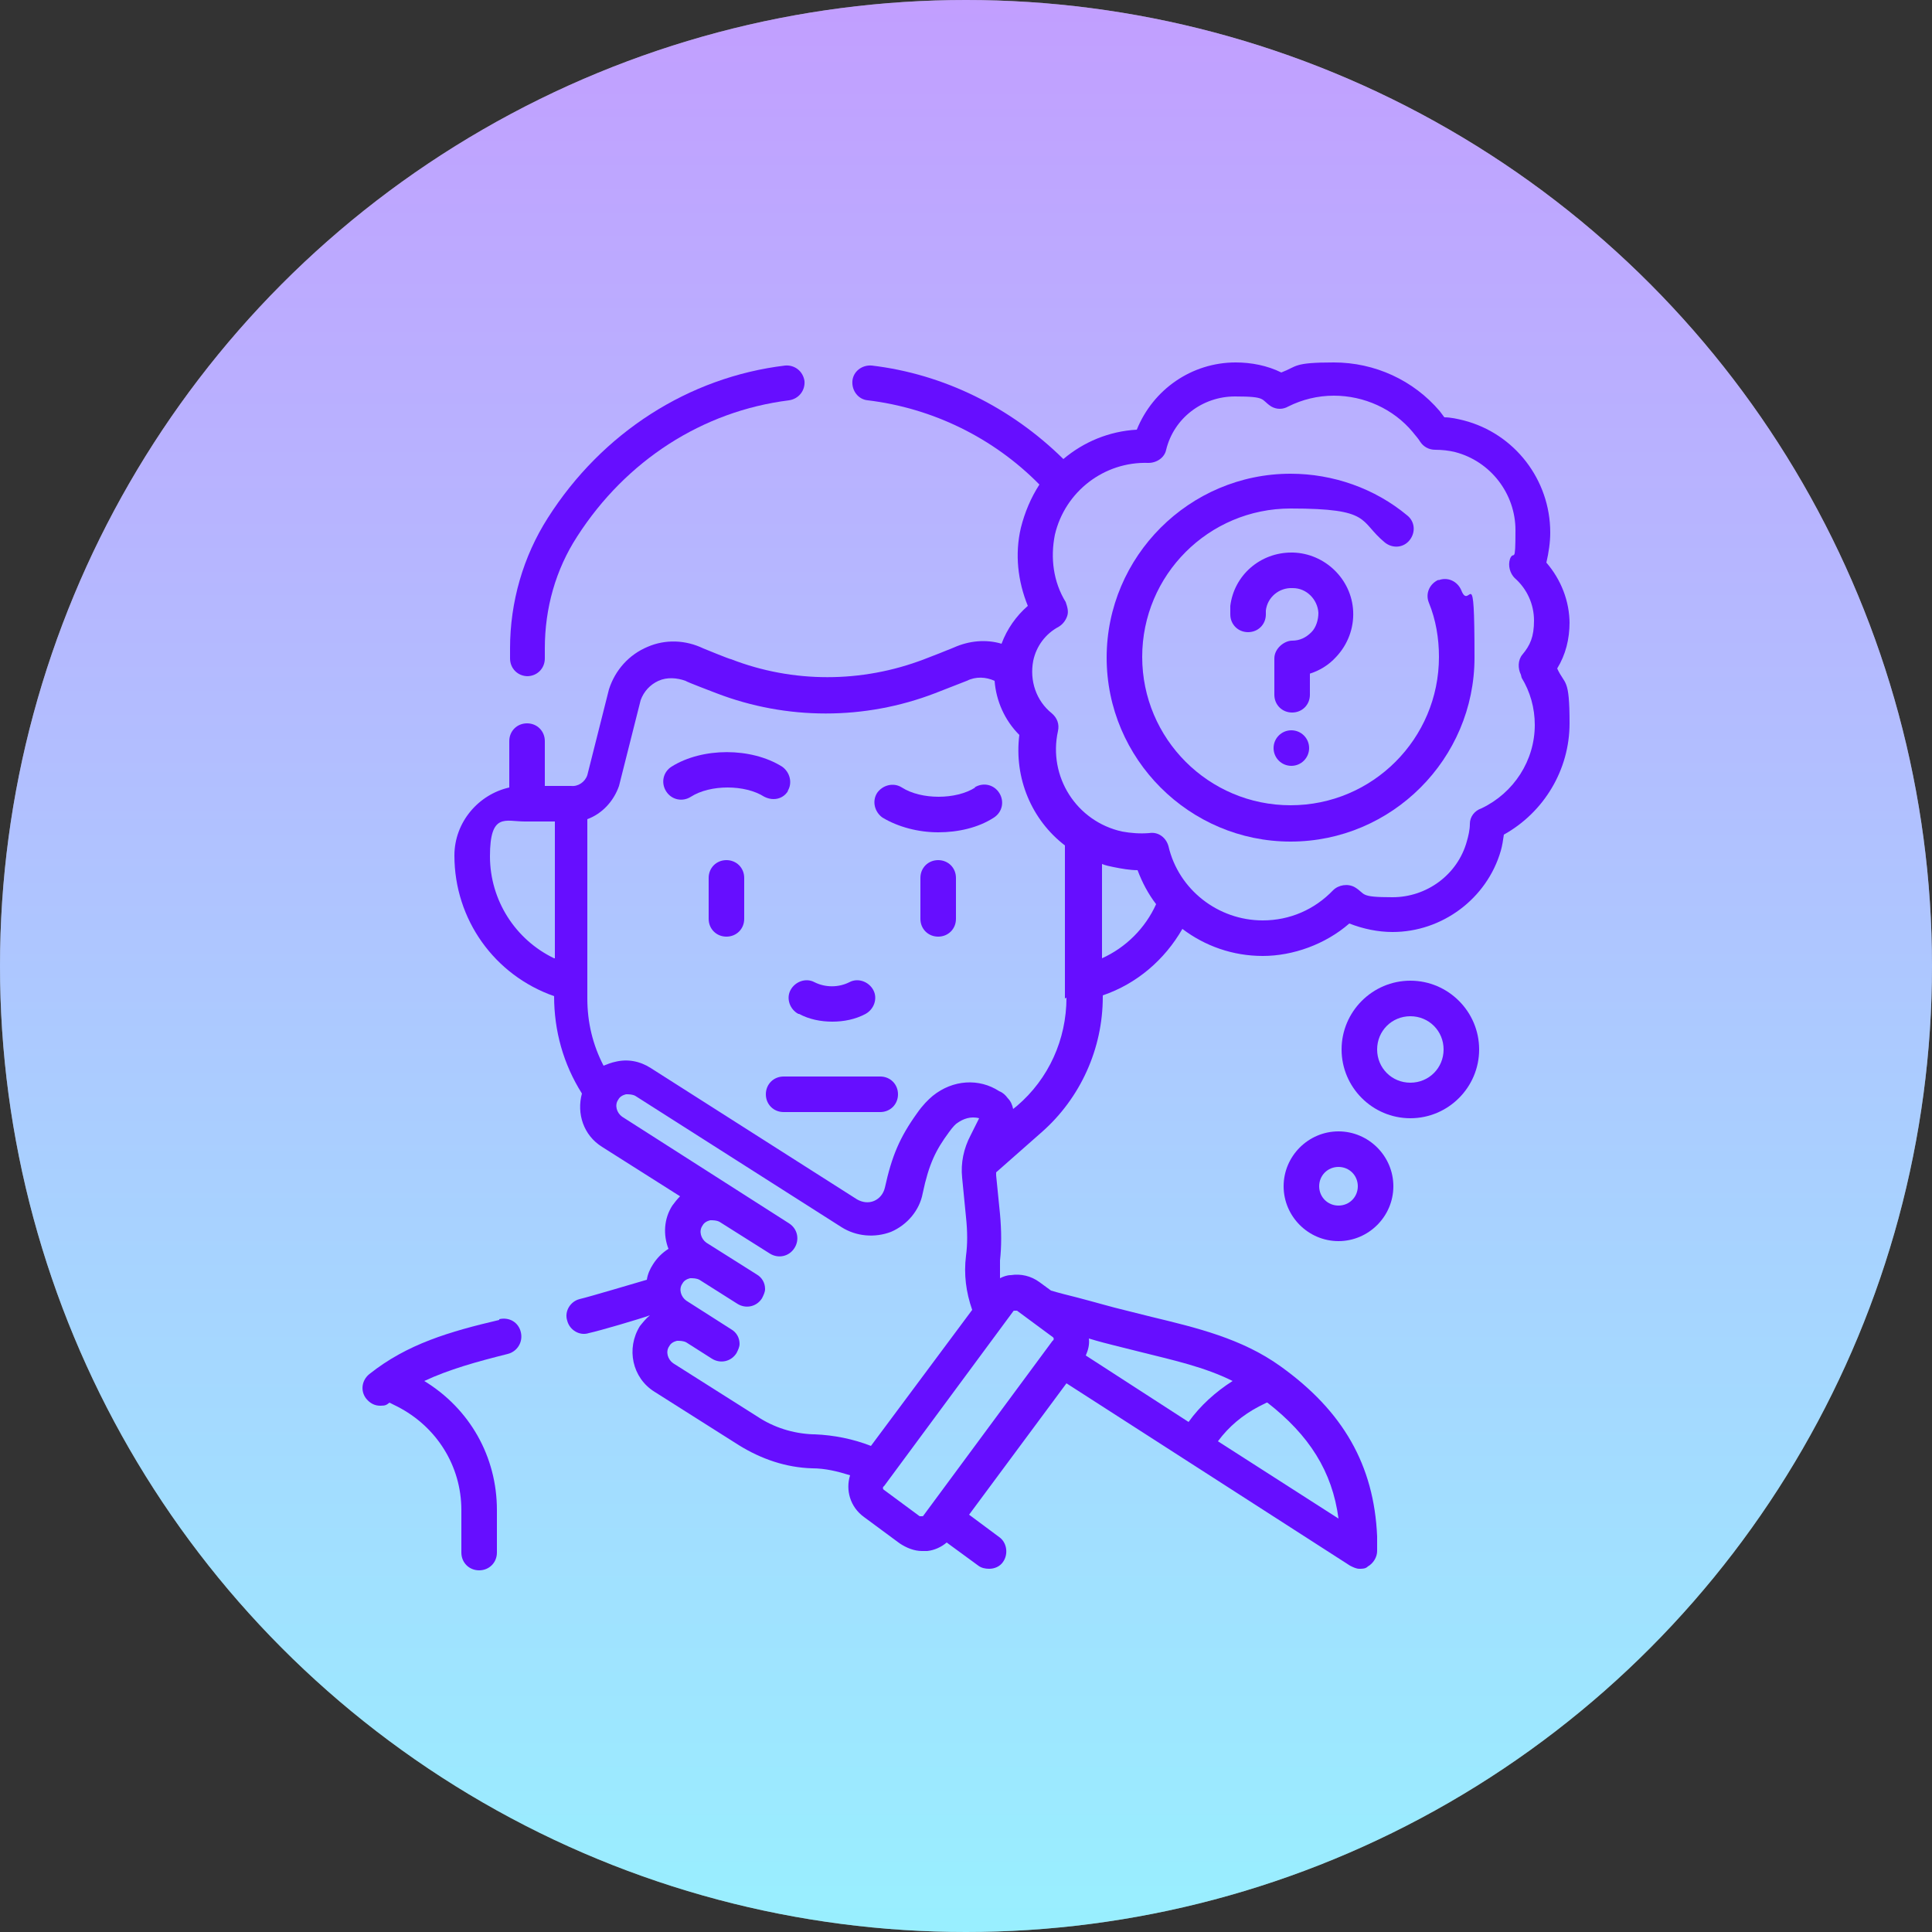
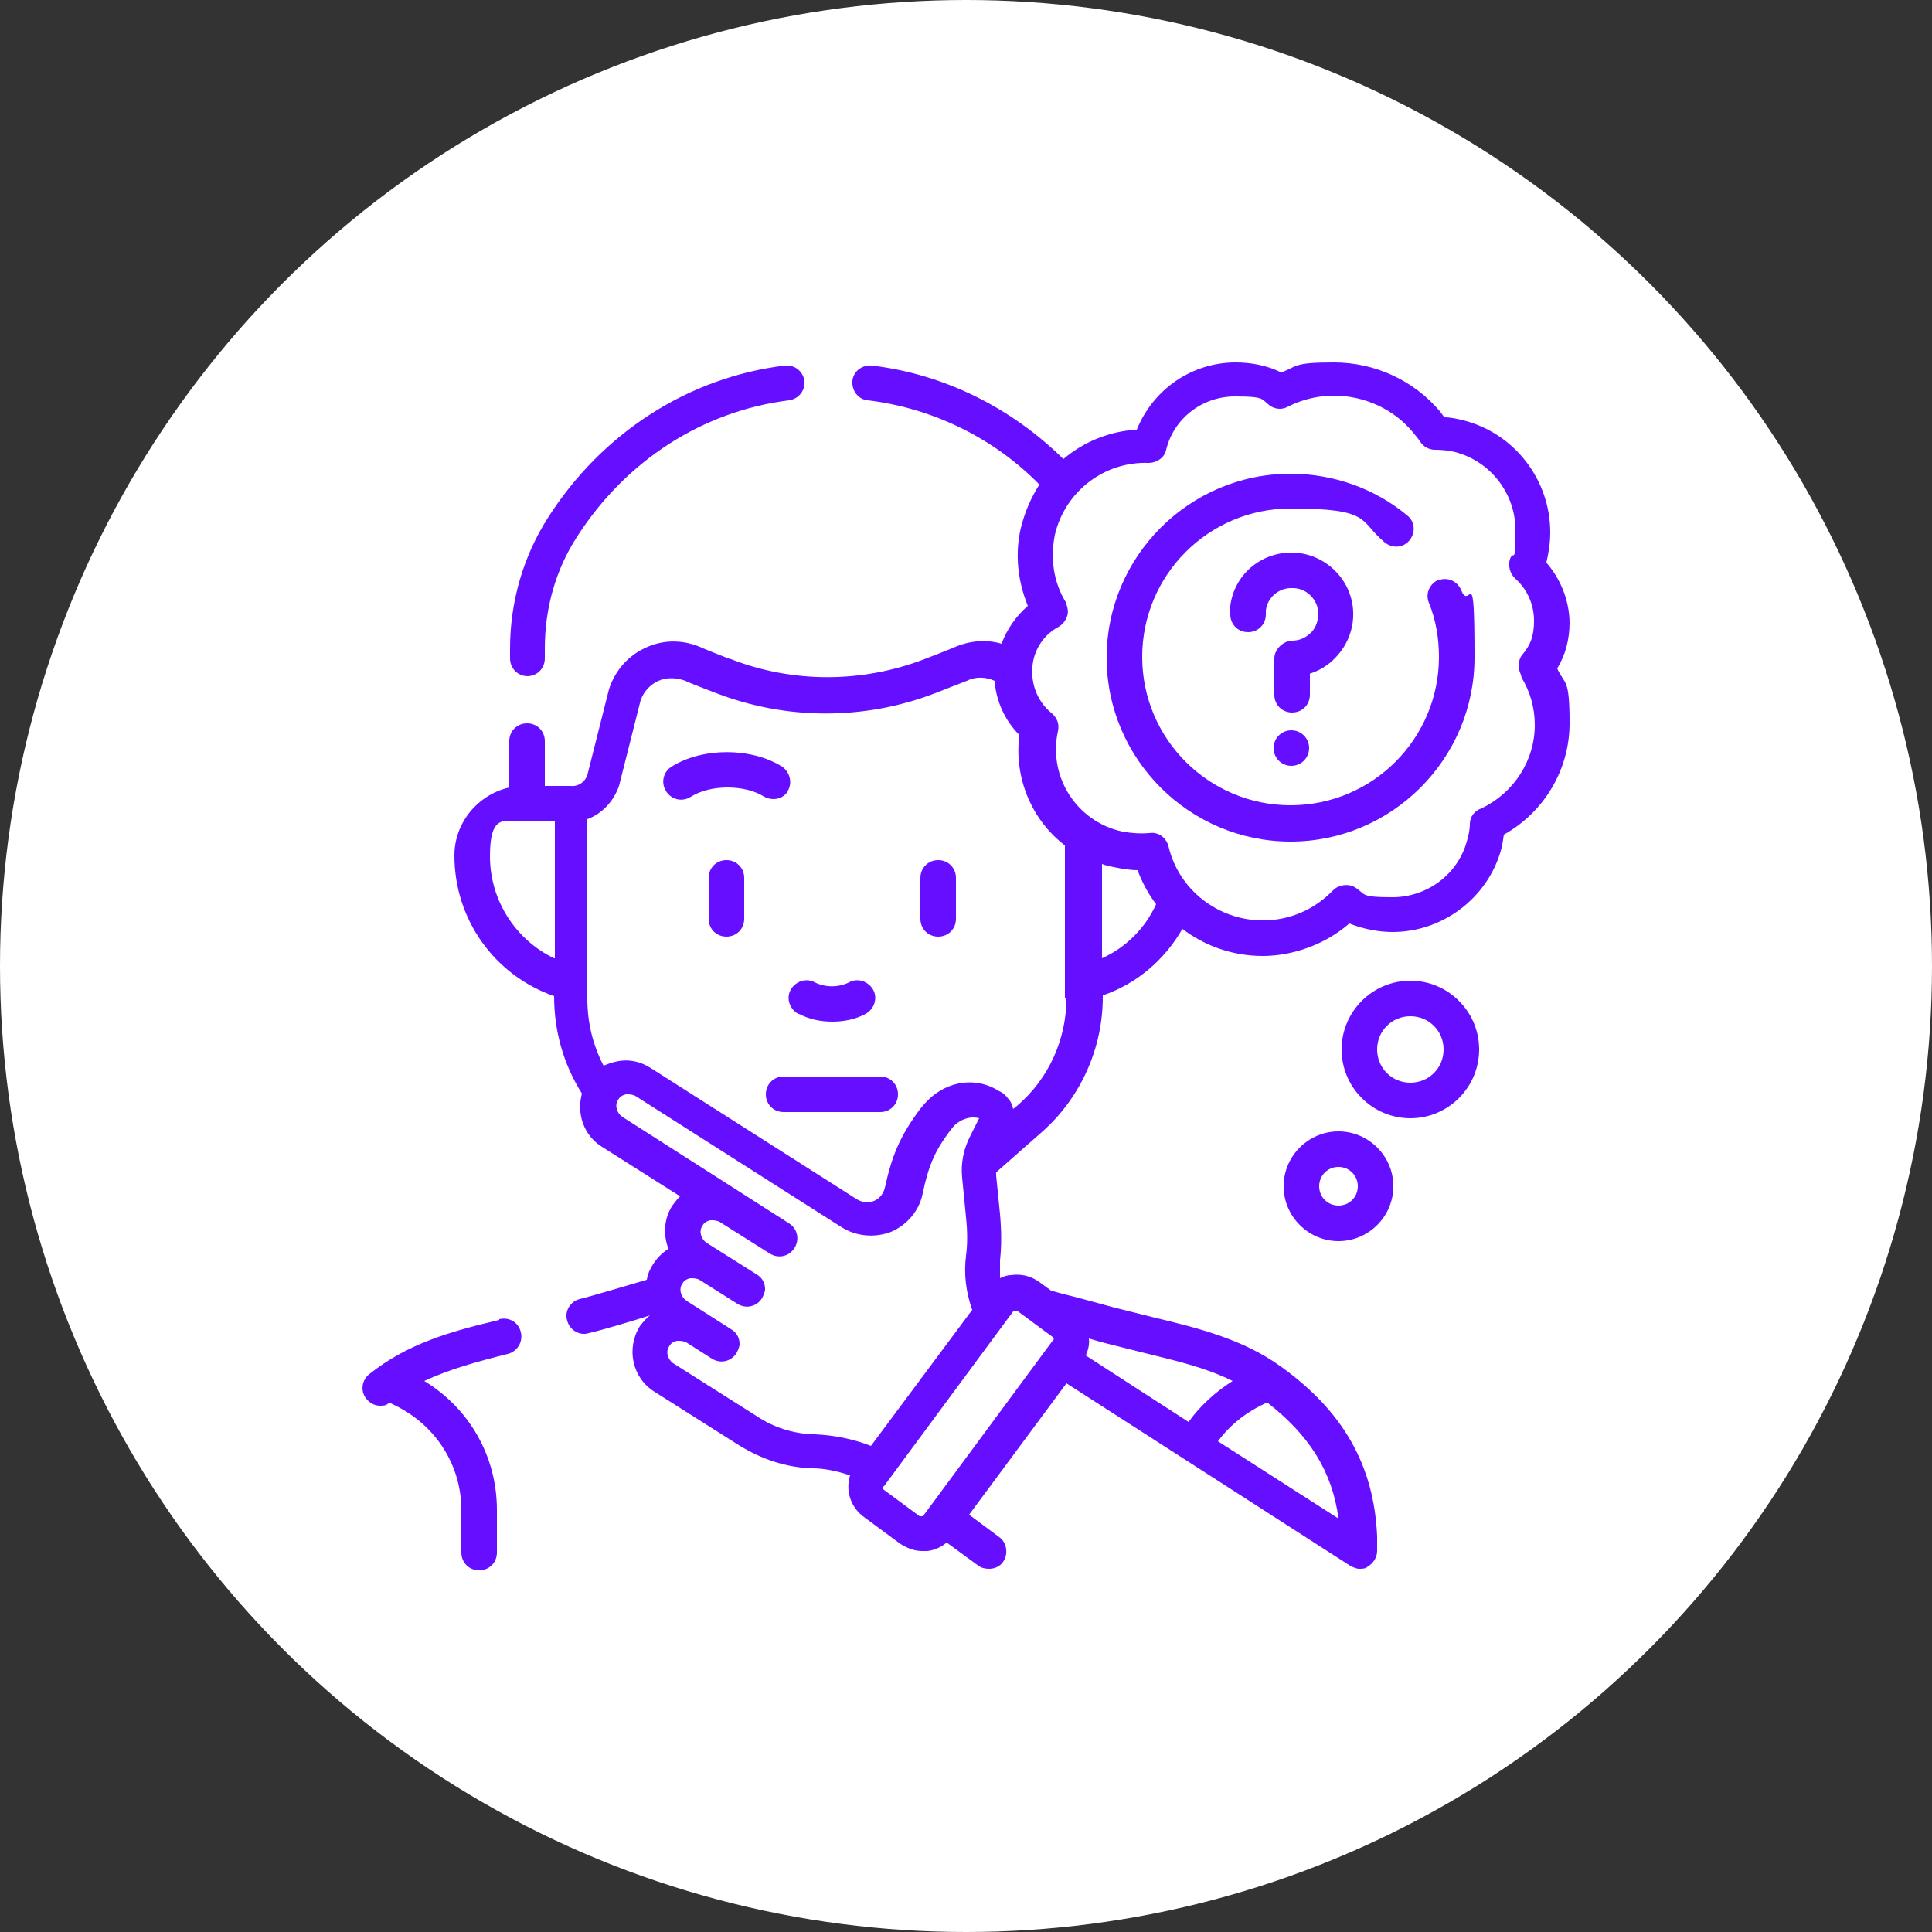
<svg xmlns="http://www.w3.org/2000/svg" version="1.1" viewBox="0 0 250 250">
  <rect x="0" y="0" width="250" height="250" fill="#333333" stroke="none" />
  <defs>
    <style>
      .cls-1 {
        fill: #fff;
      }

      .cls-2 {
        fill: #660eff;
      }

      .cls-3 {
        fill: url(#Degradado_sin_nombre_8);
        opacity: .4;
      }
    </style>
    <linearGradient id="Degradado_sin_nombre_8" data-name="Degradado sin nombre 8" x1="125" y1="250" x2="125" y2="0" gradientUnits="userSpaceOnUse">
      <stop offset="0" stop-color="#00d8ff" />
      <stop offset="1" stop-color="#660eff" />
    </linearGradient>
  </defs>
  <g>
    <g id="Capa_1">
      <g>
        <circle class="cls-1" cx="125" cy="125" r="125" />
-         <circle class="cls-3" cx="125" cy="125" r="125" />
        <g>
          <path class="cls-2" d="M68.2,87.5c1.3,0,2.3-1,2.3-2.3v-1.3c0-5.2,1.4-10.2,4.2-14.5,6.3-9.8,16.2-16.2,27.4-17.6,1.3-.2,2.1-1.3,2-2.5-.2-1.3-1.3-2.1-2.5-2-12.5,1.5-23.7,8.7-30.7,19.7-3.2,5-4.9,10.9-4.9,16.9v1.3c0,1.3,1,2.3,2.3,2.3h0Z" />
          <path class="cls-2" d="M64.6,170.8c-6.4,1.5-11.9,3.1-16.8,7-1,.8-1.2,2.2-.4,3.2.5.6,1.1.9,1.8.9s.8-.1,1.2-.4l1,.5c5.1,2.6,8.3,7.7,8.3,13.4v5.5c0,1.3,1,2.3,2.3,2.3s2.3-1,2.3-2.3v-5.5c0-6.9-3.5-13.1-9.4-16.7,3.2-1.5,6.8-2.5,10.8-3.5,1.2-.3,2-1.5,1.7-2.8s-1.5-2-2.8-1.7Z" />
-           <path class="cls-2" d="M182.5,126.9c-4.9,0-8.9,4-8.9,8.9s4,8.9,8.9,8.9,8.9-4,8.9-8.9-4-8.9-8.9-8.9ZM182.5,140.1c-2.4,0-4.3-1.9-4.3-4.3s1.9-4.3,4.3-4.3,4.3,1.9,4.3,4.3-1.9,4.3-4.3,4.3Z" />
+           <path class="cls-2" d="M182.5,126.9c-4.9,0-8.9,4-8.9,8.9s4,8.9,8.9,8.9,8.9-4,8.9-8.9-4-8.9-8.9-8.9ZM182.5,140.1c-2.4,0-4.3-1.9-4.3-4.3s1.9-4.3,4.3-4.3,4.3,1.9,4.3,4.3-1.9,4.3-4.3,4.3" />
          <path class="cls-2" d="M173.2,146.4c-3.9,0-7.1,3.2-7.1,7.1s3.2,7.1,7.1,7.1,7.1-3.2,7.1-7.1-3.2-7.1-7.1-7.1ZM173.2,156c-1.4,0-2.5-1.1-2.5-2.5s1.1-2.5,2.5-2.5,2.5,1.1,2.5,2.5-1.1,2.5-2.5,2.5Z" />
          <path class="cls-2" d="M203.1,80.7c0-2.9-1.1-5.7-3-7.9.3-1.3.5-2.6.5-3.9,0-6.8-4.6-12.8-11.2-14.5-.8-.2-1.7-.4-2.5-.4-.2-.3-.4-.5-.6-.8-3.4-4-8.4-6.3-13.7-6.3s-4.7.5-6.8,1.3c-1.8-.9-3.9-1.3-5.9-1.3-5.7,0-10.7,3.5-12.8,8.7-3.6.2-6.9,1.6-9.5,3.8-6.8-6.7-15.5-11-24.8-12.1-1.3-.1-2.4.8-2.5,2-.1,1.3.8,2.4,2,2.5,8.3,1,16.2,4.8,22.2,10.9-1.1,1.7-1.9,3.6-2.4,5.6-.8,3.4-.4,6.9.9,10.1-1.5,1.3-2.7,3-3.4,4.9-2-.6-4.2-.4-6.2.5-.2.1-3.5,1.4-3.8,1.5-8.1,3.1-17,3.1-25,0-.2,0-3.6-1.4-3.6-1.4-2.3-1.1-4.9-1.2-7.2-.2-2.4,1-4.2,3-5,5.5l-2.8,11.1c-.3.9-1.2,1.5-2.1,1.4h-3.4v-5.8c0-1.3-1-2.3-2.3-2.3s-2.3,1-2.3,2.3v6c-4,.9-7.1,4.5-7.1,8.8,0,8.3,5.2,15.5,12.9,18.2,0,4.5,1.2,8.8,3.6,12.6-.7,2.6.2,5.4,2.6,6.9l10.1,6.4c-.4.4-.7.8-1,1.2-1.1,1.7-1.2,3.8-.5,5.6-.8.5-1.5,1.2-2,2-.4.6-.7,1.3-.8,2-1.4.4-7.4,2.2-8.7,2.5-1.2.3-2,1.6-1.6,2.8.3,1.2,1.6,2,2.8,1.6,1.4-.3,6.5-1.8,7.9-2.3-.5.4-.9.9-1.3,1.4-1.8,2.9-1,6.7,1.9,8.5l10.9,6.9c2.9,1.8,6.1,2.9,9.5,3,1.7,0,3.3.4,4.9.9-.6,1.9,0,4.1,1.8,5.4l4.6,3.4c.9.6,1.9,1,2.9,1s.5,0,.7,0c.9-.1,1.8-.5,2.5-1.1l4.1,3c.4.3.9.4,1.4.4.7,0,1.4-.3,1.8-.9.7-1,.5-2.5-.5-3.2l-3.9-2.9,12.6-17,36.7,23.6c.4.2.8.4,1.2.4s.8,0,1.1-.3c.7-.4,1.2-1.2,1.2-2v-1.8s0,0,0-.1c-.4-9.2-4.4-16.2-12.5-22-5-3.6-10.9-5-16.7-6.4-1.2-.3-2.4-.6-3.6-.9-1.3-.3-3.7-1-6-1.6-1.2-.3-2.4-.6-3.4-.9l-1.5-1.1c-1.1-.8-2.4-1.1-3.7-.9-.5,0-1,.2-1.4.4,0-.8,0-1.5,0-2.3.2-1.8.2-3.8,0-6l-.5-5c0-.1,0-.2,0-.4l5.9-5.2c5-4.4,7.9-10.8,7.9-17.5v-.2c4.4-1.5,8-4.6,10.3-8.6,2.9,2.2,6.5,3.5,10.4,3.5s8.1-1.5,11.2-4.2c1.8.7,3.7,1.1,5.6,1.1,6.4,0,12.2-4.3,14-10.5.2-.7.3-1.4.4-2.1,5.2-2.9,8.5-8.4,8.5-14.4s-.6-4.9-1.6-7.1c1.1-1.8,1.6-3.8,1.6-6h0ZM71.7,124c-5-2.4-8.3-7.5-8.3-13.2s2-4.5,4.5-4.5h3.9v17.7ZM164,181.5c5.4,4.2,8.4,8.9,9.2,15l-15.6-10c1.4-1.9,3.2-3.4,5.3-4.5l1-.5ZM140.9,173.2c1.3.4,2.5.7,3.3.9,1.2.3,2.4.6,3.6.9,4,1,8.1,1.9,11.7,3.7-2.2,1.4-4.2,3.2-5.7,5.3l-13.3-8.6c.3-.7.5-1.4.4-2.2h0ZM105.2,185.6c-2.6-.1-5.1-.9-7.2-2.3l-10.9-6.9c-.7-.5-1-1.5-.5-2.2.2-.4.6-.6,1-.7.4,0,.8,0,1.2.2l3.3,2.1c1.1.7,2.5.4,3.2-.7.2-.4.4-.8.4-1.2,0-.8-.4-1.5-1.1-1.9-1.4-.9-4.4-2.8-5.8-3.7-.7-.5-1-1.5-.5-2.2.2-.4.6-.6,1-.7.4,0,.8,0,1.2.2l4.9,3.1c1.1.7,2.5.4,3.2-.7.2-.4.4-.8.4-1.2,0-.8-.4-1.5-1.1-1.9l-6.5-4.1c-.7-.5-1-1.5-.5-2.2.2-.4.6-.6,1-.7.4,0,.8,0,1.2.2l6.5,4.1c1.1.7,2.5.4,3.2-.7.7-1.1.4-2.5-.7-3.2,0,0-21.6-13.8-21.6-13.8-.7-.5-1-1.5-.5-2.2.2-.4.6-.6,1-.7.4,0,.8,0,1.2.2l26.7,17c1.9,1.2,4.3,1.4,6.4.6,2.1-.9,3.7-2.8,4.1-5,.8-3.8,1.7-5.6,3.4-7.9.5-.7.9-1.1,1.1-1.2.7-.5,1.7-.9,2.8-.6l-1.1,2.2c-.9,1.7-1.3,3.6-1.1,5.5l.5,5.1s0,0,0,0c.2,1.9.2,3.5,0,5-.3,2.4,0,4.7.8,7l-13.1,17.6c-2.3-.9-4.8-1.4-7.3-1.5h0ZM131.1,169.7c0-.1.2-.1.2-.1,0,0,.2,0,.3,0l4.6,3.4c.2.1.2.4,0,.5l-16.7,22.6c0,.1-.2.1-.2.1,0,0-.2,0-.3,0l-4.6-3.4c-.2-.1-.2-.4,0-.5l16.7-22.6ZM138,129.1c0,5.4-2.3,10.5-6.4,14l-.5.4c-.1-.5-.3-1-.7-1.4-.3-.4-.6-.7-1.1-.9-2.6-1.7-6-1.5-8.6.6-.6.5-1.3,1.2-2,2.2-2.3,3.2-3.3,5.6-4.2,9.7-.2.8-.7,1.4-1.4,1.7-.7.3-1.5.2-2.2-.2l-26.7-17c-1.4-.9-3-1.2-4.6-.8-.5.1-1,.3-1.5.5-1.4-2.7-2.1-5.6-2.1-8.7v-23.2c1.9-.7,3.4-2.3,4.1-4.3l2.8-11.1c.4-1.1,1.2-2,2.3-2.5,1.1-.5,2.4-.4,3.5,0,.3.2,3.5,1.4,4,1.6,9.1,3.5,19.2,3.5,28.3,0,.5-.2,3.6-1.4,4.1-1.6,1.2-.6,2.5-.5,3.6,0,.2,2.6,1.3,5.1,3.2,7-.7,5.6,1.6,11,5.9,14.3v19.8h0ZM142.6,124v-12.2c.5.2,1,.3,1.5.4,1,.2,2.1.4,3.1.4.6,1.6,1.4,3.1,2.4,4.4-1.4,3.1-3.9,5.6-7,7ZM196.9,87.7c1.1,1.8,1.7,3.9,1.7,6.1,0,4.6-2.7,8.8-6.9,10.8-.9.3-1.5,1.1-1.5,2,0,.8-.2,1.6-.4,2.3-1.2,4.3-5.2,7.2-9.6,7.2s-3.4-.4-4.9-1.3c-.9-.5-2.1-.3-2.8.4-2.4,2.5-5.6,3.9-9.1,3.9-5.8,0-10.9-4-12.2-9.6-.3-1.1-1.3-1.9-2.5-1.7-1.2.1-2.4,0-3.5-.2-5.9-1.3-9.6-7.1-8.3-13,.2-.9-.1-1.7-.8-2.3-2-1.6-2.9-4.2-2.4-6.8.4-1.9,1.6-3.5,3.3-4.4.5-.3.9-.8,1.1-1.4.2-.6,0-1.2-.2-1.8-1.6-2.6-2-5.7-1.4-8.7,1.3-5.6,6.4-9.5,12.1-9.3,1.1,0,2.1-.7,2.3-1.7,1-4.1,4.7-6.9,8.9-6.9s3.3.4,4.7,1.3c.7.4,1.5.4,2.2,0,1.8-.9,3.8-1.4,5.9-1.4,3.9,0,7.7,1.7,10.2,4.7.3.4.7.8,1,1.3.4.6,1.1,1,1.9,1,.9,0,1.8.1,2.6.3,4.6,1.2,7.8,5.4,7.8,10.1s-.2,2.5-.7,3.7c-.3.9,0,1.9.6,2.5,1.6,1.4,2.5,3.4,2.5,5.5s-.5,3.2-1.5,4.4c-.6.7-.6,1.8-.2,2.6h0Z" />
          <path class="cls-2" d="M186.2,75c-1.2.5-1.8,1.8-1.3,3,.9,2.2,1.3,4.6,1.3,7,0,10.6-8.6,19.2-19.2,19.2s-19.2-8.6-19.2-19.2,8.6-19.2,19.2-19.2,8.8,1.6,12.2,4.4c1,.8,2.4.7,3.2-.3.8-1,.7-2.4-.3-3.2-4.2-3.5-9.6-5.4-15.1-5.4-13.1,0-23.8,10.7-23.8,23.8s10.7,23.8,23.8,23.8,23.8-10.7,23.8-23.8-.6-5.9-1.7-8.7c-.5-1.2-1.8-1.8-3-1.3h0Z" />
          <path class="cls-2" d="M169.4,87.2c1.3-.4,2.5-1.1,3.5-2.2,1.5-1.6,2.3-3.7,2.2-5.9-.2-4.2-3.7-7.5-7.8-7.6,0,0-.1,0-.2,0-4,0-7.4,2.9-7.9,6.9,0,.4,0,.7,0,1.1,0,1.3,1,2.3,2.3,2.3s2.3-1,2.3-2.3,0-.3,0-.5c.2-1.7,1.7-3,3.5-2.9,1.8,0,3.2,1.5,3.3,3.2,0,.9-.3,1.9-.9,2.5-.7.7-1.5,1.1-2.5,1.1s-2.3,1-2.3,2.3v4.7c0,1.3,1,2.3,2.3,2.3s2.3-1,2.3-2.3v-2.8Z" />
          <path class="cls-2" d="M103.4,131.2c1.3.7,2.8,1,4.3,1s3-.3,4.3-1c1.1-.6,1.6-2,1-3.1-.6-1.1-2-1.6-3.1-1-1.4.7-3.1.7-4.5,0-1.1-.6-2.5-.1-3.1,1-.6,1.1-.1,2.5,1,3.1h0Z" />
          <path class="cls-2" d="M113.9,139.3h-12.5c-1.3,0-2.3,1-2.3,2.3s1,2.3,2.3,2.3h12.5c1.3,0,2.3-1,2.3-2.3s-1-2.3-2.3-2.3Z" />
          <path class="cls-2" d="M101.9,102.4c.7-1.1.3-2.5-.7-3.2-4-2.5-10.3-2.5-14.3,0-1.1.7-1.4,2.1-.7,3.2.7,1.1,2.1,1.4,3.2.7,2.5-1.6,7-1.6,9.5,0,.4.2.8.3,1.2.3.8,0,1.5-.4,1.9-1.1Z" />
-           <path class="cls-2" d="M126.2,101.9c-2.5,1.6-7,1.6-9.5,0-1.1-.7-2.5-.3-3.2.7-.7,1.1-.3,2.5.7,3.2,2,1.2,4.6,1.9,7.2,1.9s5.2-.6,7.2-1.9c1.1-.7,1.4-2.1.7-3.2-.7-1.1-2.1-1.4-3.2-.7Z" />
          <path class="cls-2" d="M121.4,111.3c-1.3,0-2.3,1-2.3,2.3v5.3c0,1.3,1,2.3,2.3,2.3s2.3-1,2.3-2.3v-5.3c0-1.3-1-2.3-2.3-2.3Z" />
          <path class="cls-2" d="M94,111.3c-1.3,0-2.3,1-2.3,2.3v5.3c0,1.3,1,2.3,2.3,2.3s2.3-1,2.3-2.3v-5.3c0-1.3-1-2.3-2.3-2.3Z" />
          <circle class="cls-2" cx="167.1" cy="96.8" r="2.3" />
        </g>
      </g>
    </g>
  </g>
</svg>